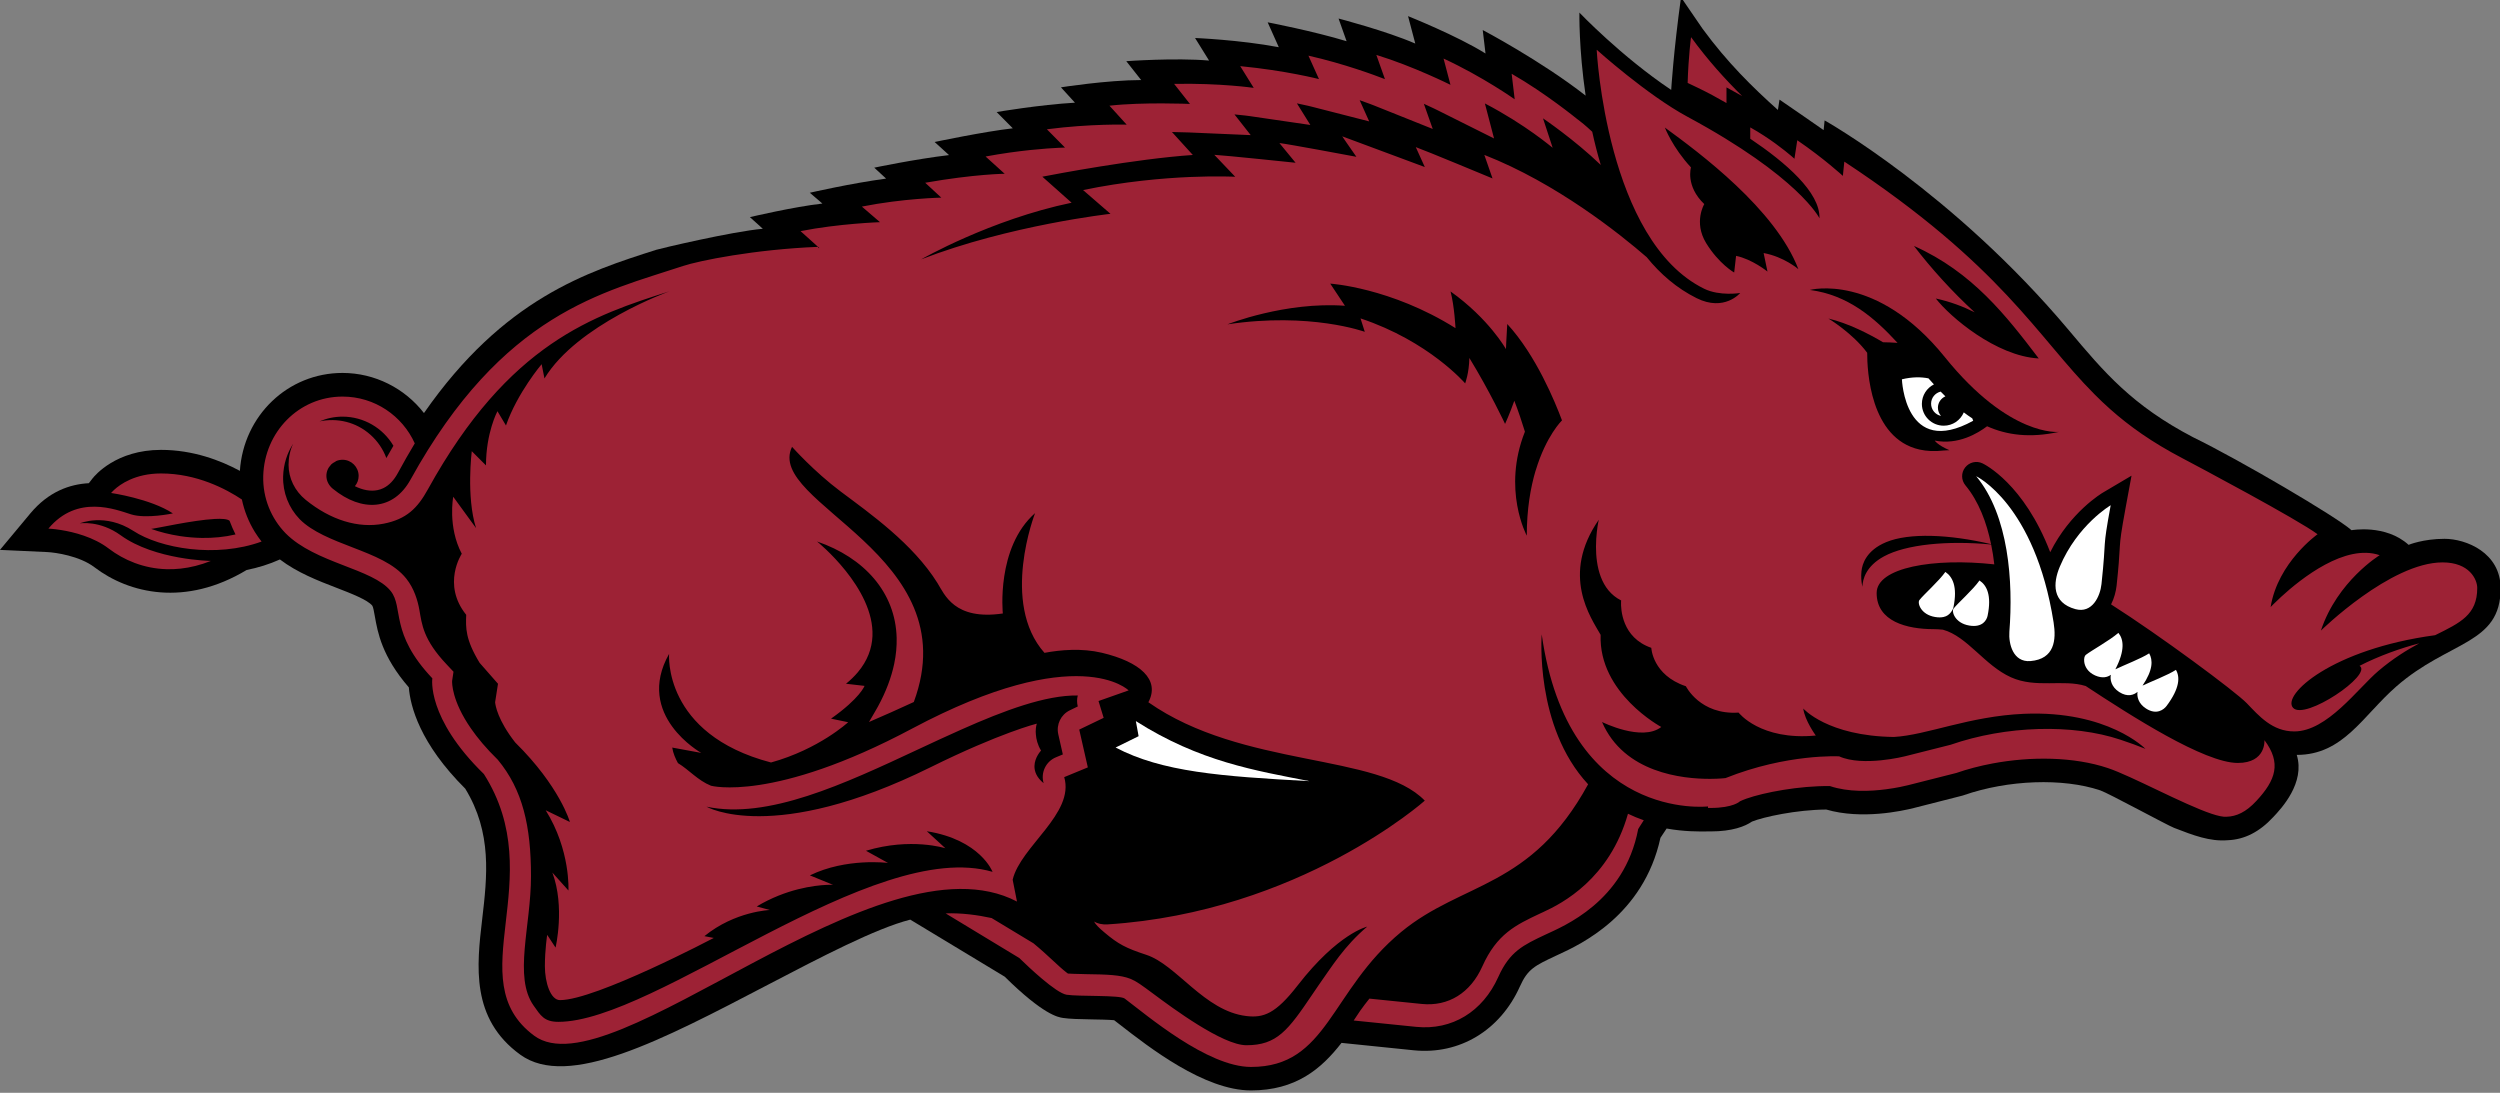
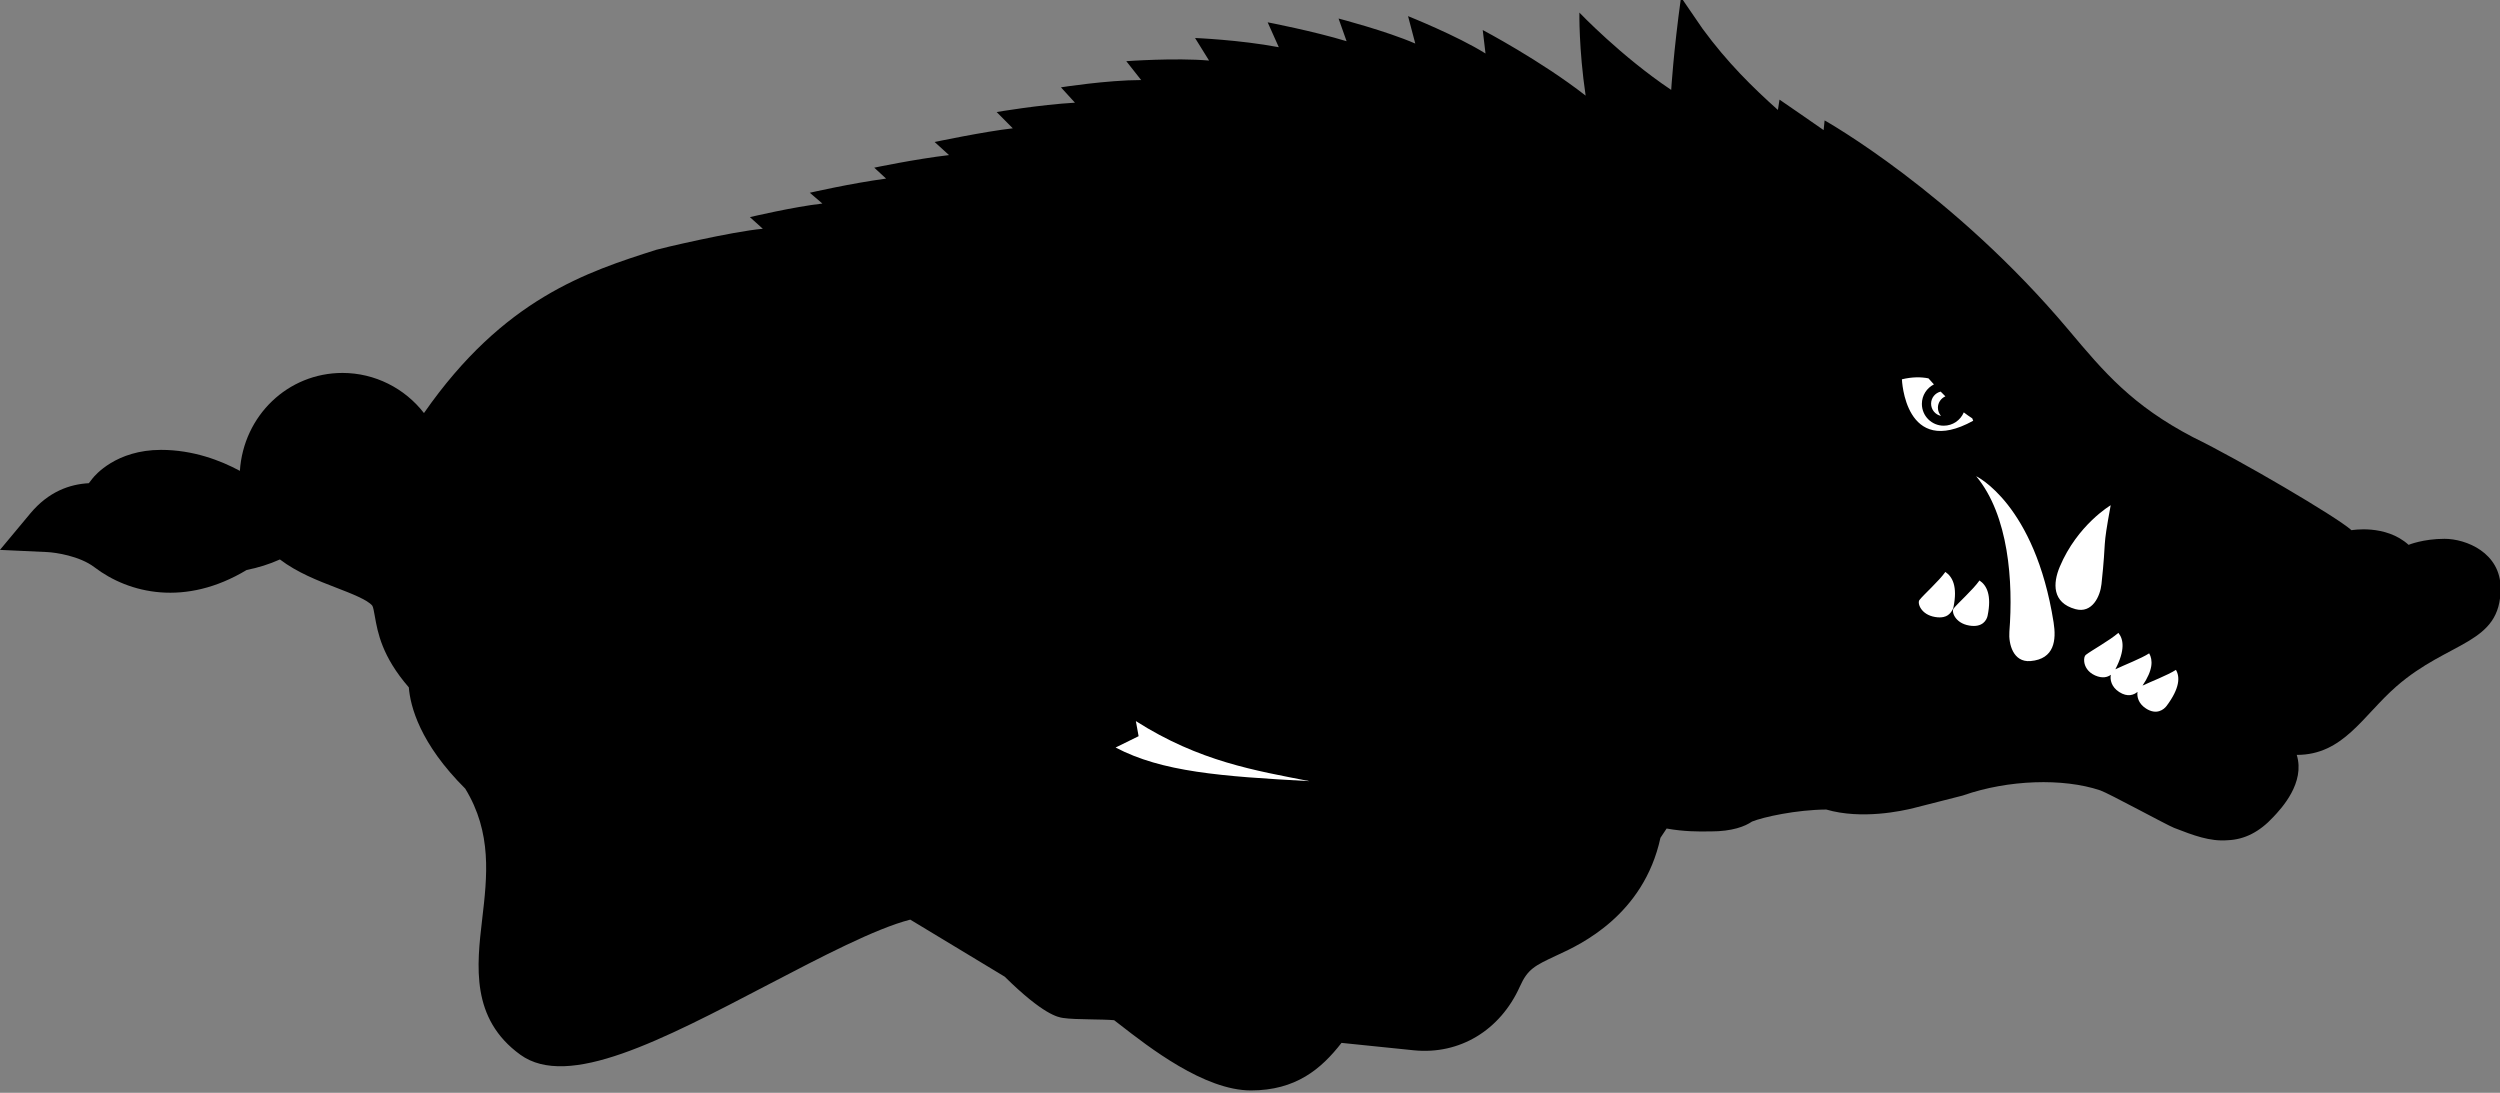
<svg xmlns="http://www.w3.org/2000/svg" clip-rule="evenodd" fill-rule="evenodd" stroke-linejoin="round" stroke-miterlimit="1.414" viewBox="100 121.321 360 157.364">
  <rect x="100" y="121.321" width="360" height="157.364" fill="#808080" stroke="none" />
  <g fill-rule="nonzero" transform="matrix(1.815 0 0 -1.815 119.961 1530.36)">
    <path d="m182.95 733.581c-1.701 0-2.852-.478-2.852-.478-1.831 1.657-4.529 1.161-4.529 1.161-1.19 1.064-8.844 5.56-12.584 7.383-4.818 2.518-7.041 5.142-9.835 8.472-9.201 10.956-19.386 16.659-19.386 16.659l-.077-.77c-.331.241-3.501 2.419-3.501 2.419l-.127-.821c-1.982 1.775-3.999 3.742-5.979 6.446l-1.708 2.492c-.601-4.339-.779-7.347-.779-7.347-3.978 2.664-7.283 6.134-7.283 6.134s-.055-2.854.494-6.587c-3.561 2.781-8.164 5.204-8.164 5.204l.221-1.863c-2.235 1.403-6.146 2.965-6.146 2.965l.574-2.176c-2.328 1.009-6.087 1.986-6.087 1.986l.637-1.8c-2.6.795-6.262 1.5-6.262 1.5l.884-1.975c-3.138.591-6.644.73-6.644.73l1.112-1.79c-2.676.233-6.568-.048-6.568-.048l1.18-1.497c-2.727-.006-6.364-.578-6.364-.578l1.111-1.218c-2.831-.164-6.212-.743-6.212-.743l1.281-1.291c-2.258-.254-6.203-1.085-6.203-1.085l1.144-1.039c-2.666-.312-5.933-.998-5.933-.998l.939-.867c-2.769-.37-6.051-1.123-6.051-1.123l.996-.857c-2.302-.26-5.749-1.077-5.749-1.077l1.024-.924c-2.448-.215-8.198-1.583-8.443-1.665-5.473-1.744-12.115-3.861-18.441-12.957-1.526 1.973-3.906 3.184-6.462 3.184-4.338 0-7.852-3.387-8.143-7.769-1.533.828-3.713 1.665-6.258 1.665-3.563 0-5.25-2.034-5.431-2.264 0 0-.12-.152-.296-.38-1.507-.08-3.187-.657-4.641-2.398 0 0-2.415-2.893-2.41-2.893l3.765-.174c.637-.031 2.558-.306 3.73-1.201 2.747-2.098 7.218-3.147 12.079-.219.907.181 1.796.456 2.638.836 1.378-1.047 3.02-1.685 4.502-2.254 1.152-.446 2.459-.952 2.828-1.415.07-.084.144-.523.201-.84.228-1.287.565-3.183 2.697-5.641.118-1.493.87-4.443 4.475-8.033 2.146-3.506 1.741-6.983 1.346-10.353-.433-3.703-.924-7.899 3.029-10.76 3.786-2.736 11.163 1.122 19.707 5.588 4.173 2.175 8.472 4.426 11.226 5.132l7.493-4.526c3.079-3.035 4.242-3.218 4.624-3.275.524-.081 1.321-.097 2.24-.114.538-.008 1.378-.024 1.819-.064.129-.095.272-.207.426-.329 2.353-1.832 6.731-5.243 10.426-5.243 3.557 0 5.576 1.697 7.187 3.772 0 0 5.741-.587 5.747-.589 3.62-.359 6.843 1.581 8.405 5.063.62 1.385 1.18 1.649 2.839 2.43l.24.112c1.682.776 6.733 3.098 8.073 9.253.129.2.294.456.49.738 1.41-.253 2.573-.24 3.252-.23h.228c1.748 0 2.744.406 3.293.781.895.365 3.523.938 5.891.956 2.792-.814 6.009-.118 6.958.123l3.81.971.076.021.074.025c3.514 1.218 7.86 1.374 10.817.382.639-.213 5.302-2.76 5.865-2.978 1.522-.589 2.841-1.099 4.258-.979 1.327.053 2.513.654 3.615 1.844.638.676 2.539 2.709 1.857 4.925 3.696 0 5.226 3.094 7.903 5.434 4.173 3.646 8.273 3.314 8.273 7.774 0 2.845-2.752 3.936-4.449 3.936" />
-     <path d="m167.71 3.949s-.255 1.826-.338 4.537l.981.468c1.012.483 1.989 1.017 2.871 1.526v-1.551l1.556.861c-1.69-1.668-3.4-3.554-5.07-5.842zm-9.357 1.263c0 .012.966 18.938 10.662 23.688 1.541.753 3.57.42 3.57.42s-1.573 1.885-4.326.51c-1.965-.979-3.591-2.39-4.948-4.064-2.66-2.307-8.944-7.336-16.102-10.141.426 1.221.813 2.334.813 2.334s-6.687-2.783-7.611-3.106c.477 1.052.896 1.977.896 1.977l-8.187-3.045.004.004h-.004c-.012-.005.782 1.139 1.181 1.709.131.192.221.318.221.318s-.026-.006-.076-.016c-.732-.137-6.632-1.242-7.561-1.351.841 1.024 1.606 1.955 1.606 1.955s-7.025-.735-8.061-.787c1.064 1.114 2.074 2.177 2.074 2.177s-6.875-.382-15.09 1.317l2.719 2.357s-9.996 1.117-18.775 4.516c0 0 6.867-3.943 14.92-5.617l-2.902-2.58s.033-.008.099-.02c.998-.195 9.142-1.752 14.824-2.135 0 0-1.013-1.111-2.07-2.277.983.017 1.645.043 1.662.043l6.15.265s-.765-.978-1.613-2.054c.941.085 1.491.163 1.5.166l6.027.881s-.628-1.015-1.334-2.143c.929.188 1.471.33 1.481.332l5.687 1.457s-.441-.98-.945-2.103c.893.313 1.441.527 1.453.535l5.795 2.318s-.422-1.189-.881-2.496c.836.378 1.363.639 1.375.647l5.586 2.791s-.478-1.829-.908-3.473c4.064 2.119 6.678 4.379 6.721 4.398l-.957-2.92s3.098 2.093 5.73 4.625c-.332-1.104-.612-2.207-.848-3.295-.681-.639-1.167-1.018-1.367-1.168-.066-.049-.103-.074-.103-.074s-3.179-2.6-6.522-4.508l.301 2.532s-3.142-2.231-7.055-4.043l.686 2.607s-3.674-1.838-7.352-2.967l.854 2.403s-.058-.021-.16-.061c-.727-.283-3.856-1.462-7.426-2.268l.002.006h-.002l1.043 2.317s-3.272-.844-7.809-1.284l1.34 2.157s-3.283-.485-7.896-.397l1.568 1.988s-4.657-.199-7.981.174l1.707 1.881s-3.562-.106-7.912.459l1.797 1.815s-.214.002-.603.021c-1.171.055-3.928.243-7.268.863l.002.002-.002.004 1.889 1.709s-2.935.02-7.883.889l1.596 1.477s-3.761.071-7.877.886l1.797 1.547s-4.102.138-7.879.889l1.867 1.676c-.029.005-.065.006-.094.006-.031-.079-.049-.123-.049-.123-6.281.251-11.819 1.377-13.385 1.9-7.86 2.608-17.866 4.606-27.023 21.191-1.684 3.048-4.807 3.253-7.693.906-.378-.306-.647-.76-.647-1.283 0-.221.044-.431.127-.621.069-.169.178-.314.299-.447.017-.019.027-.044.043-.061.112-.112.252-.194.395-.267.04-.022.07-.06.113-.079.192-.08.402-.125.625-.125.879 0 1.596.719 1.596 1.6 0 .39-.139.744-.371 1.021.788.39 1.555.528 2.23.393.207-.04.406-.107.594-.199.568-.276 1.051-.781 1.443-1.508.547-1.014 1.107-1.991 1.672-2.932-1.23-2.729-3.971-4.64-7.164-4.64-4.342 0-7.744 3.523-7.865 7.865-.06 2.207.793 4.225 2.221 5.693 2.959 2.982 8.637 3.488 10.424 5.731 1.297 1.627-.116 4.175 4.127 8.652 0 0-.616 3.91 5.111 9.492 6.618 10.419-2.523 20.393 4.986 25.949 7.659 5.664 34.202-20.458 47.883-13.303l-.428-2.164c.768-3.29 6.174-6.565 5.112-10.176l2.342-.966-.852-3.748 2.422-1.165-.51-1.669 2.986-1.053s-4.972-4.992-21.461 3.781c-13.802 7.355-19.959 5.674-19.959 5.674-1.313-.53-2.173-1.579-3.275-2.244-.235-.423-.483-.976-.568-1.541l2.879.529s-6.637-3.718-3.19-9.82c0 0-.649 7.954 10.109 10.771 4.77-1.326 7.65-3.994 7.65-3.994l-1.699-.354c2.901-2.05 3.323-3.25 3.323-3.25l-1.838-.211c.456-.37.842-.75 1.168-1.135.976-1.159 1.4-2.374 1.455-3.576.214-4.791-5.461-9.37-5.494-9.398 4.665 1.603 7.783 5.038 7.894 9.568.019.827-.058 1.685-.246 2.578-.283 1.338-.807 2.749-1.607 4.217 0 0-.459.817-.889 1.539 1.477-.636 2.978-1.303 4.443-1.982 5.421-14.65-14.815-19.696-12.076-25.307 0 0 2.161 2.44 4.828 4.435 2.899 2.171 7.153 5.164 9.59 9.067.706 1.133 1.669 3.731 6.487 3.025 0 0-.689-6.535 3.197-9.953 0 0-3.473 8.909.932 13.857 1.598-.3 3.69-.481 5.695-.008 3.796.903 5.799 2.671 4.609 4.908 9.369 6.564 22.803 5 27.414 9.758 0 0-12.397 11.046-31.443 12.271-.568.033-.999-.074-1.357-.281.171.309.461.605 1.051 1.1 1.344 1.133 2.094 1.532 4.121 2.197 3.028.986 5.766 5.582 9.935 6.074 1.685.202 2.898-.214 5.088-3.043 4.02-5.179 6.893-5.824 6.893-5.824-2.285 1.936-3.523 3.98-4.822 5.814-.207.3-.407.602-.604.887-2.428 3.601-3.526 5.061-6.555 5.061-2.361 0-7.331-3.688-9.203-5.082-1.211-.898-1.715-1.27-2.283-1.498-.991-.399-2.332-.441-4.43-.469-.149-.005-.308-.011-.472-.014-.494-.01-1.011-.021-1.313-.045-.045-.028-.112-.083-.172-.131-.342-.258-.858-.734-1.271-1.119-.57-.529-1.214-1.125-1.969-1.748l-4.152-2.506c-1.387-.301-2.992-.522-4.563-.463l7.313 4.43s.055.052.152.147c.68.662 3.466 3.326 4.539 3.492 1.226.185 5.28.018 5.75.375 2.165 1.625 8.198 6.785 12.533 6.785 7.633 0 7.822-7.544 14.887-13.383 6.089-5.024 12.866-4.265 18.543-14.65-5.333-5.734-4.601-14.873-4.601-14.873 2.627 18.671 16.492 17.07 16.492 17.07l-.002.15h.256c2.278 0 2.918-.66 2.918-.66.171-.083.385-.171.634-.261 1.746-.618 5.25-1.284 8.284-1.248 1.829.615 3.971.529 5.57.318 1.055-.138 1.877-.325 2.195-.408l4.77-1.209c1.117-.387 2.332-.706 3.598-.944 3.798-.71 8.053-.676 11.436.459 2.345.784 7.478 3.594 10.271 4.528.644.216 1.164.329 1.494.298.983-.026 1.934-.46 2.953-1.562 1.936-2.074 2.506-3.772.805-6.033 0 0 .186 2.261-2.643 2.261-3.311 0-10.583-4.671-15.082-7.63-2.254-.699-4.938.254-7.418-.868-2.627-1.185-4.309-4.05-6.746-4.72-.337-.034-.65-.051-.914-.051-2.641 0-5.656-.753-5.656-3.582 0-2.542 5.672-3.504 11.668-2.844-.074-.653-.175-1.308-.311-1.969-4.314-.413-8.436-.014-10.631 1.178-1.786.969-2.115 2.265-2.138 3.014-.114-.487-.149-1.007-.092-1.549.073-.722.49-2.062 2.447-2.877 2.269-.943 6.266-.779 10.404.197-.439-2.145-1.221-4.241-2.539-5.828-.428-.513-.442-1.251-.033-1.773.408-.523 1.12-.698 1.719-.412.206.097 4.11 2.023 6.72 8.814 1.977-3.969 5.117-5.855 5.264-5.935l2.799-1.655-.59 3.203c-.449 2.454-.523 3.069-.57 3.836-.008.11-.014.223-.022.344-.035.668-.09 1.578-.299 3.533-.066.57-.233 1.232-.547 1.85 4.842 3.081 12.341 8.64 13.465 9.806 1.217 1.267 2.527 2.791 4.707 2.791 3.257 0 6.272-4.237 8.338-5.998 1.445-1.23 2.817-2.072 4.057-2.74-1.763.459-3.984 1.233-5.922 2.231 1.356.848-5.443 5.466-6.6 4.16-1.13-1.273 3.846-5.815 14.096-7.197 2.514-1.245 4.174-2.021 4.174-4.684 0-.85-.779-2.535-3.437-2.535-5.172 0-12.068 6.765-12.068 6.765 1.629-4.919 5.828-7.478 5.828-7.478h-.004l.004-.002c-3.409-1.169-7.785 2.311-9.762 4.123-.66.606-1.053 1.023-1.053 1.023.72-4.444 4.657-7.224 4.657-7.224-1.972-1.468-11.945-6.772-13.43-7.551-2.989-1.565-5.228-3.158-7.131-4.85-.547-.484-1.062-.975-1.559-1.476-5.734-5.749-9.118-12.71-24.812-23.076h-.002l-.144 1.416s-1.838-1.699-4.522-3.536l-.281 1.836s-.115-.106-.326-.287c-.637-.541-2.147-1.76-4.055-2.822v1.123c3.497 2.352 6.939 5.309 6.865 7.889 0 0-2.009-4.093-13.086-10.064-4.024-2.169-8.99-6.635-8.99-6.635zm6.746 7.69c3.442 2.504 10.99 8.113 13.256 14.055 0 0-1.414-1.224-3.448-1.6l.383 1.838s-1.512-1.226-3.115-1.556l-.187 1.652s-1.51-.849-2.786-2.928c-1.26-2.072-.18-3.86-.18-3.86-1.883-1.796-1.318-3.637-1.318-3.637-1.839-1.981-2.594-3.962-2.594-3.962zm24.717 11.75c5.82 2.606 9.16 6.941 12.377 11.16-4.236-.226-8.827-4.152-10.207-5.945 1.423.308 2.689.787 3.855 1.369-2.226-2.036-4.336-4.375-6.025-6.584zm-57.889 3.738s5.988.378 12.424 4.416c0 0-.106-2.17-.491-3.639 3.813 2.713 5.495 5.719 5.495 5.719s.036-1.048.127-2.492c2.862 3.112 4.755 7.756 5.429 9.559 0 0-1.572 1.519-2.605 4.961-.002.006-.008.015-.008.015v-.01c-.501 1.685-.879 3.818-.879 6.469 0 0-2.467-4.572-.184-10.316-.301-.981-.654-2.04-1.051-3.064-.484 1.363-.918 2.295-.918 2.295s-1.514-3.232-3.541-6.541c-.028 1.513-.417 2.523-.417 2.523s-3.581-4.184-10.377-6.445l.423 1.332s-5.397-1.977-13.619-.744c0 0 5.733-2.275 11.652-1.84l-1.461-2.198zm-65.518.758s-9.161 3.278-12.41 8.646l-.28-1.414s-2.406 2.831-3.537 6.08l-.845-1.416h-.002v.002c-.003.005-1.135 2.125-1.135 5.372l-1.41-1.409s-.565 4.518.425 7.627l-2.263-3.109s-.566 2.975.847 5.654c0 0-2.005 3.019.44 6.055-.05 1.306-.088 2.429 1.33 4.762l1.822 2.076-.285 1.83c.029.325.26 1.776 1.992 3.99 4.426 4.362 5.424 7.887 5.424 7.887l-2.4-1.162c2.478 3.965 2.256 7.957 2.256 7.957l-1.594-1.777c1.271 3.401.317 7.439.317 7.439l-.831-1.264s-.228 1.469-.228 3.106c0 1.632.566 3.367 1.5 3.367 3.542 0 15.252-6.166 15.252-6.166l-.934-.178c3.043-2.475 6.493-2.593 6.493-2.593l-1.302-.351c2.914-1.749 5.711-2.084 6.927-2.141.406-.02.637-.008.637-.008l-2.291-.933c3.611-1.768 7.746-1.235 7.746-1.235l-2.185-1.207c4.465-1.344 7.877-.248 7.877-.248l-1.842-1.689c5.314.85 6.521 4.029 6.521 4.029-11.83-3.459-33.423 14.875-43.061 14.875-1.413 0-1.765-.634-2.449-1.604-2.019-2.853-.266-7.884-.266-12.842 0-4.955-.817-8.563-3.293-11.549-1.152-1.123-2.011-2.159-2.652-3.086-1.926-2.776-1.886-4.563-1.877-4.734l.137-.908-.666-.709c-2.345-2.475-2.465-3.987-2.719-5.424-.166-.945-.528-2.136-1.295-3.098-1.19-1.496-3.213-2.278-5.355-3.107-1.951-.753-3.971-1.529-5.213-2.783-1.1-1.136-1.691-2.65-1.649-4.248.034-1.207.397-2.32.998-3.246-.301.624-.459 1.336-.459 2.093 0 1.331.62 2.597 1.696 3.473 2.48 2.012 5.22 2.856 7.726 2.369 2.269-.442 3.366-1.536 4.397-3.408 8.043-14.569 16.505-17.262 23.967-19.643zm123.04 6.543c.309.359.621.722.927 1.078-1.475-.33-2.866-.512-3.628-.598.988-.308 1.884-.459 2.701-.48zm-2.912 1.408 1.086.215c.005 1 .145 3.316 1.252 4.967-1.632-1.145-2.338-3.588-2.338-5.182zm-152.56 4.483c2.083 0 3.997 1.117 5.043 2.889-.236.399-.469.81-.7 1.217-.327-.875-.859-1.671-1.584-2.313-1.423-1.268-3.29-1.693-5.05-1.32.703-.304 1.478-.473 2.291-.473zm-18.006 5.635c-2.58 0-4.074 1.091-4.659 1.635-.194.18-.289.301-.289.301s3.911.564 6.125 2.025c0 0-2.64.568-4.146.096-1.506-.473-5.327-2.026-8.199 1.412 0 0 .504.019 1.259.142 1.259.202 3.222.688 4.723 1.838 1.504 1.145 3.469 1.981 5.742 2.045.454.013.919-.006 1.399-.058.955-.105 1.957-.349 2.99-.762 0 0-5.548-.075-8.947-2.545-2.079-1.506-4.053-1.178-4.053-1.178s2.493-1.082 5.322.752c2.649 1.725 8.166 2.704 12.705 1.051-.242-.309-.465-.627-.67-.957-.61-.991-1.043-2.077-1.283-3.215-1.546-1.031-4.466-2.582-8.019-2.582zm5.32 4.512c.72-.039 1.272.002 1.477.179.19.511.394.963.591 1.358-1.099.259-2.225.36-3.33.345-.734-.012-1.458-.075-2.154-.179-1.043-.159-2.025-.408-2.883-.717.449-.036 4.137-.871 6.299-.986zm137.27.074s-.023.094-.057.267c-.08.433-.217 1.337-.222 2.399-.002 1.91.443 4.315 2.496 5.342 0 .005-.007.057-.01.154-.024.691.068 3.531 3 4.545 0 0 .108 2.701 3.431 3.81 0 0 1.405 2.863 5.225 2.612 0 0 2.14 2.797 7.656 2.277 0 0-1.097-1.508-1.242-2.682 0 0 2.38 2.732 8.986 2.823 3.295-.186 7.457-2.06 12.895-2.297 8.329-.357 12.053 3.476 12.053 3.476-.717-.299-1.548-.598-2.461-.902-4.767-1.601-11.385-1.404-16.854.494l-4.531 1.145s-4.178 1.062-6.525.007c0 0-5.145-.292-11.275 2.155 0 0-.584.073-1.506.076-2.763.012-8.562-.593-10.738-5.639 0 0 3.963 1.984 5.875.494 0 0-6.225-3.333-6.014-9.138-.979-1.723-3.982-5.926-.181-11.418zm-51.672 17.432c-.09.347-.093.722 0 1.09l-.783.379c-.891.427-1.37 1.415-1.149 2.384l.451 1.994-.675.28c-1.01.415-1.54 1.527-1.231 2.572-.705-.575-.917-1.177-.908-1.699.017-.872.652-1.533.652-1.533v-.004c-.354-.589-.478-1.144-.511-1.598-.007-.093-.018-.185-.018-.266 0-.491.107-.804.107-.804v-.002s-3.613.901-10.535 4.324c-15.643 7.735-22.225 3.91-22.225 3.91 6.072 1.295 13.654-2.249 20.992-5.68 1.43-.667 2.871-1.341 4.291-1.97 4.262-1.896 8.358-3.425 11.541-3.377zm54.566 11.73c-1.834 6.478-6.56 8.905-8.397 9.746l-.343.158c-2.381 1.124-4.265 2.011-5.711 5.246-1.178 2.625-3.36 3.974-5.994 3.713.002 0-3.44-.351-5.198-.529-.311.385-.62.787-.922 1.215l-.636.955 6.203.631c3.544.354 6.589-1.494 8.14-4.955 1.131-2.521 2.463-3.153 4.684-4.198 1.717-.81 7.812-3.225 9.186-10.459 0 0 .2-.342.554-.877-.553-.192-1.072-.409-1.566-.646z" fill="#9d2235" transform="matrix(.8 0 0 -.8 -11 776.54)" />
    <path d="m143.3 748.001c-5.441 6.739-10.707 5.325-10.707 5.325 3.006-.395 5.087-2.162 6.957-4.198-.425.031-.817.042-1.151.048-1.104.657-2.729 1.497-4.335 1.883 0 0 1.889-1.129 3.08-2.719-.006-1.363.217-6.798 4.155-7.678.281-.063.581-.102.9-.116.322-.013.662 0 1.025.042.146.004.294.01.446.023-.95.407-1.17.764-1.17.764 1.868-.375 3.443.595 4.156 1.136 1.562-.701 3.396-.952 5.705-.446 0 0-3.909-.455-9.061 5.936" />
    <path d="m190.03 37.685c-.438.013-.908.074-1.408.194 0 0 .283 7.862 7.07 4.111 0 0-.03-.089-.092-.238-.287-.183-.568-.383-.841-.592-.331.777-1.093 1.32-1.989 1.32-1.197 0-2.168-.965-2.168-2.162 0-.846.488-1.577 1.194-1.933-.183-.198-.363-.396-.541-.6-.379-.074-.787-.112-1.225-.1zm2.436 1.414c-.544.129-.95.618-.95 1.198 0 .596.42 1.094.983 1.213-.193-.219-.307-.504-.307-.813 0-.503.308-.937.742-1.127-.159-.154-.314-.314-.468-.471zm3.519 8.389c3.24 3.889 3.682 10.488 3.295 15.424-.09 1.202.365 3.05 2.09 2.912 2.394-.206 2.573-2.091 2.295-3.842-1.855-11.74-7.68-14.494-7.68-14.494zm13.342 2.881s-3.304 1.945-5.053 6.109c-.684 1.632-.765 3.555 1.553 4.194 1.668.458 2.458-1.275 2.586-2.475.527-4.919.045-3.086.914-7.828zm-16.398 6.615c-.627.898-2.155 2.251-2.568 2.785-.228.293.128 1.449 1.558 1.684.333.055.607.048.832-.002.345-.074.549-.249.705-.439.148-.183.247-.378.278-.528.104-.51.152-.958.152-1.345 0-.777-.187-1.32-.473-1.7-.14-.19-.306-.338-.484-.455zm3.385.846c-.625.903-2.148 2.249-2.566 2.781-.229.302.133 1.454 1.558 1.69 1.328.223 1.727-.562 1.813-.971.425-2.045-.09-3.032-.805-3.5zm13.773 5.195c-.855.753-2.679 1.751-3.231 2.186-.123.097-.192.362-.154.677.052.457.337 1.025 1.078 1.36.722.318 1.23.18 1.563-.065-.098.473.045 1.202.824 1.706.839.541 1.466.29 1.82-.014-.073.47.08 1.163.838 1.65 1.057.687 1.783.098 2.047-.256 1.318-1.765 1.337-2.875.926-3.574-.865.551-2.531 1.183-3.313 1.561.525-.775.785-1.413.866-1.938.078-.522-.02-.936-.207-1.262-.416.267-1.016.547-1.612.811-.67.299-1.336.572-1.742.772.988-1.903.815-2.991.297-3.614zm-97.438 8.75.273 1.498-2.281 1.123c4.611 2.421 10.408 2.859 19.232 3.336-5.357-1.052-10.889-1.928-17.225-5.957z" fill="#fff" transform="matrix(.8 0 0 -.8 -11 776.54)" />
  </g>
</svg>